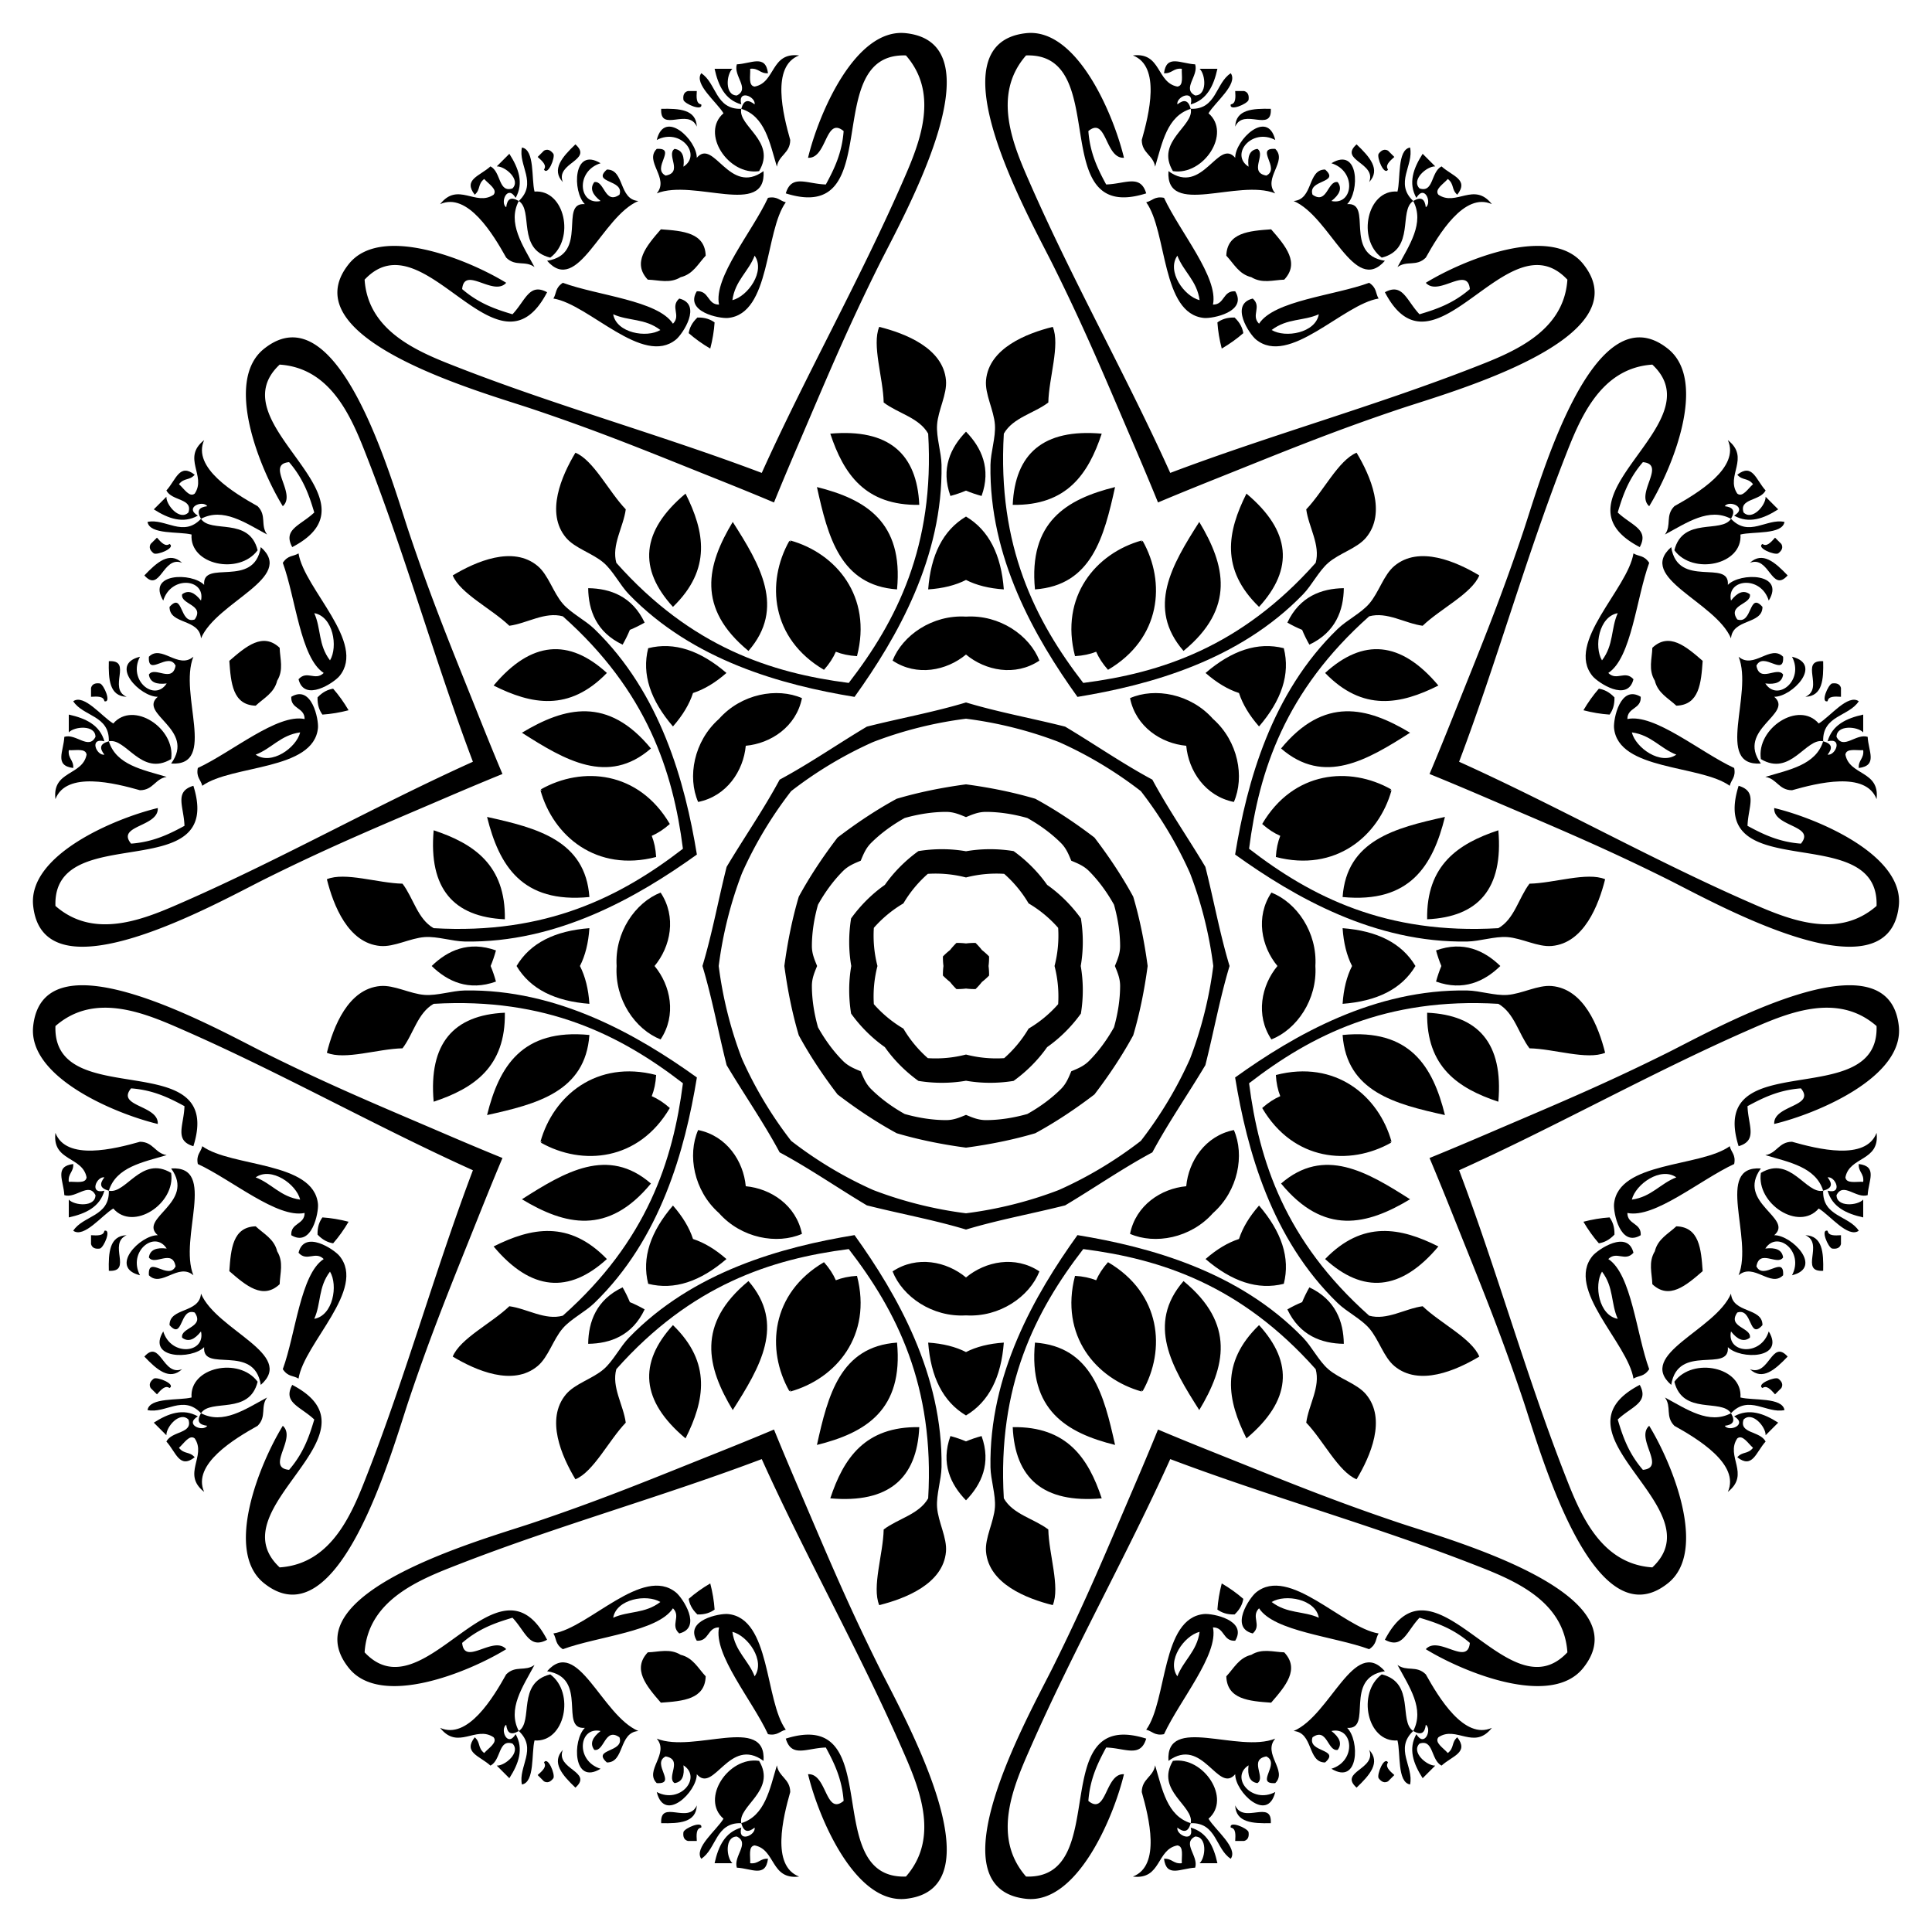
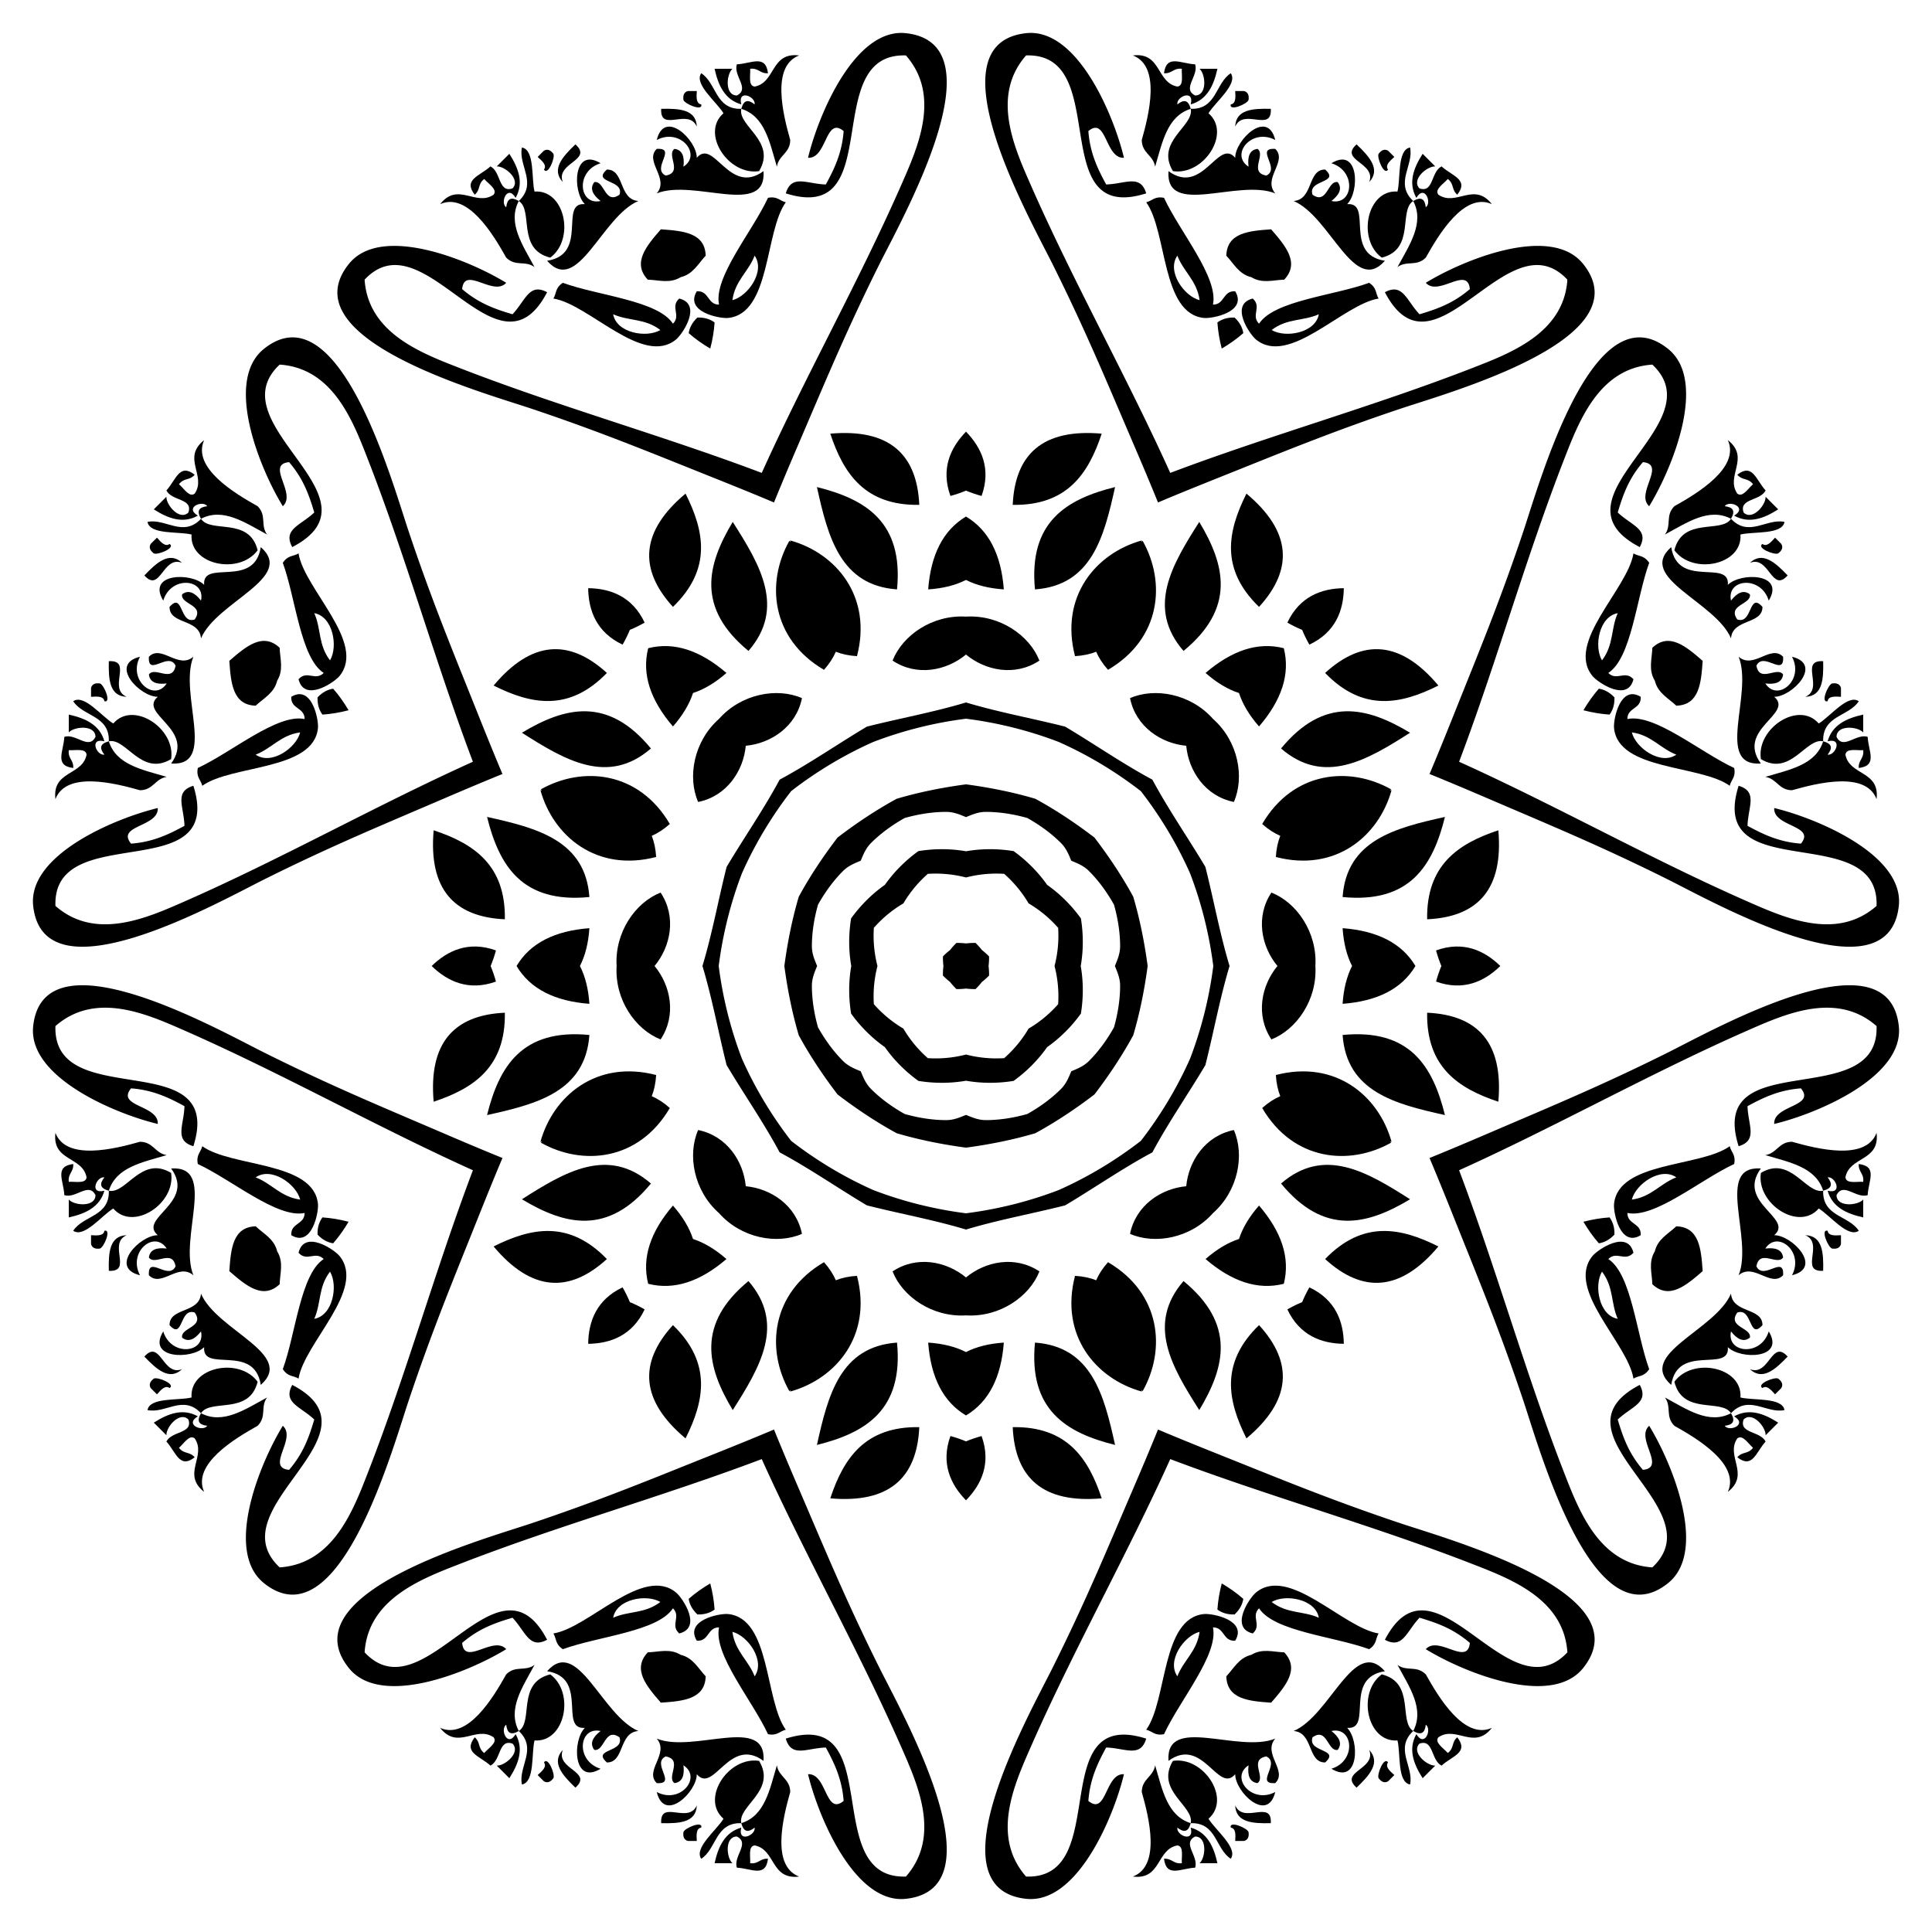
<svg xmlns="http://www.w3.org/2000/svg" viewBox="0 0 1656.473 1656.473">
-   <path d="M928.767 585.535c66.472-8.533 135.066-30.74 199.278-102.968 4.217-15.288-6.026-30.575-8.093-45.86 14.551-15.134 27.603-42.138 43.163-48.559 11.832 19.753 25.876 51.612 8.093 72.838-7.734 9.229-22.766 13.248-32.372 21.581-8.117 7.038-14.052 19.194-21.581 26.977-55.096 56.963-131.411 77.772-193.446 87.96-36.66-51.07-75.91-119.746-74.59-198.984.18-10.827 4.579-23.619 3.816-34.335-.9-12.686-8.687-26.157-7.63-38.152 2.434-27.583 34.893-40.18 57.226-45.78 6.463 15.542-3.403 43.865-3.815 64.856-12.27 9.347-30.322 12.914-38.15 26.706-5.67 96.477 27.131 160.683 68.1 213.72zM1070.938 727.706c53.037 40.97 117.243 73.77 213.72 68.102 13.792-7.828 17.36-25.881 26.706-38.15 20.99-.413 49.314-10.279 64.857-3.816-5.6 22.334-18.198 54.792-45.781 57.227-11.995 1.056-25.466-6.73-38.151-7.63-10.717-.764-23.51 3.635-34.336 3.815-79.238 1.32-147.914-37.929-198.984-74.59 10.188-62.035 30.997-138.35 87.96-193.445 7.783-7.53 19.939-13.464 26.977-21.582 8.333-9.606 12.353-24.638 21.581-32.372 21.226-17.783 53.085-3.74 72.838 8.093-6.42 15.56-33.424 28.612-48.558 43.163-15.286-2.067-30.573-12.31-45.861-8.093-72.228 64.212-94.435 132.806-102.968 199.278zM1070.938 928.767c8.533 66.472 30.74 135.066 102.968 199.278 15.288 4.217 30.576-6.026 45.86-8.093 15.135 14.551 42.138 27.603 48.559 43.163-19.753 11.832-51.612 25.876-72.838 8.093-9.229-7.734-13.248-22.766-21.581-32.372-7.038-8.117-19.194-14.052-26.977-21.581-56.963-55.096-77.772-131.411-87.96-193.446 51.07-36.66 119.746-75.91 198.984-74.59 10.827.18 23.62 4.579 34.336 3.816 12.685-.9 26.156-8.687 38.15-7.63 27.584 2.434 40.181 34.893 45.782 57.226-15.543 6.463-43.866-3.403-64.857-3.815-9.347-12.27-12.914-30.322-26.706-38.15-96.477-5.67-160.683 27.131-213.72 68.1zM928.767 1070.938c-40.97 53.037-73.77 117.243-68.102 213.72 7.829 13.792 25.882 17.36 38.151 26.706.412 20.99 10.278 49.314 3.815 64.857-22.333-5.6-54.792-18.198-57.226-45.781-1.057-11.995 6.73-25.466 7.63-38.151.763-10.717-3.636-23.51-3.815-34.336-1.32-79.238 37.928-147.914 74.59-198.984 62.034 10.188 138.349 30.997 193.444 87.96 7.53 7.783 13.465 19.939 21.582 26.977 9.606 8.333 24.638 12.353 32.372 21.581 17.783 21.226 3.74 53.085-8.093 72.838-15.56-6.42-28.612-33.424-43.163-48.558 2.066-15.286 12.31-30.573 8.093-45.861-64.212-72.228-132.806-94.435-199.278-102.968zM727.706 1070.938c-66.472 8.533-135.066 30.74-199.278 102.968-4.216 15.288 6.027 30.576 8.093 45.86-14.551 15.135-27.603 42.138-43.163 48.559-11.832-19.753-25.876-51.612-8.093-72.838 7.734-9.229 22.766-13.248 32.372-21.581 8.118-7.038 14.053-19.194 21.582-26.977 55.096-56.963 131.41-77.772 193.445-87.96 36.661 51.07 75.91 119.746 74.59 198.984-.18 10.827-4.578 23.62-3.815 34.336.9 12.685 8.687 26.156 7.63 38.15-2.434 27.584-34.893 40.181-57.227 45.782-6.463-15.543 3.403-43.866 3.815-64.857 12.27-9.347 30.323-12.914 38.151-26.706 5.668-96.477-27.132-160.683-68.102-213.72zM585.535 928.767c-53.037-40.97-117.243-73.77-213.72-68.102-13.792 7.829-17.36 25.882-26.706 38.151-20.99.412-49.314 10.278-64.857 3.815 5.6-22.333 18.198-54.792 45.782-57.226 11.994-1.057 25.465 6.73 38.15 7.63 10.717.763 23.51-3.636 34.336-3.815 79.238-1.32 147.915 37.928 198.984 74.59-10.188 62.034-30.997 138.349-87.96 193.444-7.783 7.53-19.938 13.465-26.977 21.582-8.333 9.606-12.352 24.638-21.581 32.372-21.226 17.783-53.085 3.74-72.838-8.093 6.42-15.56 33.424-28.612 48.559-43.163 15.285 2.066 30.572 12.31 45.86 8.093 72.228-64.212 94.435-132.806 102.968-199.278zM585.535 727.706c-8.533-66.472-30.74-135.066-102.968-199.278-15.288-4.216-30.575 6.027-45.86 8.093-15.134-14.551-42.138-27.603-48.559-43.163 19.753-11.832 51.612-25.876 72.838-8.093 9.229 7.734 13.248 22.766 21.581 32.372 7.038 8.118 19.194 14.053 26.977 21.582 56.963 55.096 77.772 131.41 87.96 193.445-51.07 36.661-119.746 75.91-198.984 74.59-10.827-.18-23.619-4.578-34.335-3.815-12.686.9-26.157 8.687-38.152 7.63-27.583-2.434-40.18-34.893-45.78-57.227 15.542-6.463 43.865 3.403 64.856 3.815 9.347 12.27 12.914 30.323 26.706 38.151 96.477 5.668 160.683-27.132 213.72-68.102zM727.706 585.535c40.97-53.037 73.77-117.243 68.102-213.72-7.828-13.792-25.881-17.36-38.15-26.706-.413-20.99-10.279-49.314-3.816-64.857 22.334 5.6 54.792 18.198 57.227 45.782 1.056 11.994-6.73 25.465-7.63 38.15-.764 10.717 3.635 23.51 3.815 34.336 1.32 79.238-37.929 147.915-74.59 198.984-62.035-10.188-138.35-30.997-193.445-87.96-7.53-7.783-13.464-19.938-21.582-26.977-9.606-8.333-24.638-12.352-32.372-21.581-17.783-21.226-3.74-53.085 8.093-72.838 15.56 6.42 28.612 33.424 43.163 48.559-2.067 15.285-12.31 30.572-8.093 45.86 64.212 72.228 132.806 94.435 199.278 102.968z" />
  <path d="M1003.355 405.464c84.46-31.966 174.821-57.125 259.575-90.153 32.542-12.682 77.9-29.877 80.93-75.535-51.118-54.664-114.053 92.174-156.466 10.79 15.32-8.268 18.382 6.917 29.675 18.884 14.387-4.265 28.776-9.175 43.163-21.581-1.937-20.384-26.874 6.765-37.768-5.396 32.275-19.795 107.341-50.49 134.885-16.186 51.426 64.046-112.985 109.532-156.466 124.094-60.396 20.227-104.19 38.485-156.466 59.349-17.565 7.01-34.754 13.985-51.558 21.073-6.87-16.895-14.092-33.981-21.556-51.358-22.211-51.718-40.268-95.595-68.672-152.604-20.449-41.043-104.541-189.462-22.89-198.386 43.732-4.78 75.108 70.004 83.932 106.823-16.302.897-14.738-35.934-30.52-22.89 1.4 18.945 8.102 32.592 15.26 45.781 16.446-.477 29.349-9.05 34.335 7.63-87.537 27.557-28.208-120.775-103.007-118.268-30.144 34.427-10.229 78.66 3.815 110.638 36.575 83.284 82.68 164.969 119.799 247.295zM1251.01 653.118c82.325 37.12 164.01 83.224 247.294 119.8 31.978 14.043 76.21 33.958 110.638 3.815 2.507-74.8-145.824-15.47-118.268-103.008 16.68 4.986 8.107 17.889 7.63 34.336 13.19 7.157 26.836 13.86 45.782 15.26 13.043-15.783-23.788-14.219-22.891-30.52 36.82 8.823 111.603 40.199 106.823 83.931-8.924 81.651-157.343-2.441-198.385-22.89-57.01-28.404-100.887-46.46-152.605-68.672-17.377-7.464-34.463-14.685-51.358-21.556 7.088-16.804 14.064-33.993 21.073-51.558 20.864-52.276 39.122-96.07 59.35-156.466 14.562-43.481 60.047-207.891 124.093-156.465 34.304 27.543 3.61 102.609-16.186 134.884-12.161-10.893 14.988-35.83-5.395-37.768-12.407 14.387-17.317 28.776-21.582 43.163 11.967 11.293 27.152 14.355 18.884 29.675-81.384-42.413 65.454-105.348 10.79-156.466-45.658 3.03-62.853 48.388-75.535 80.93-33.028 84.754-58.187 175.115-90.152 259.575zM1251.01 1003.355c31.965 84.46 57.124 174.821 90.152 259.575 12.682 32.542 29.877 77.9 75.536 80.93 54.663-51.118-92.175-114.053-10.791-156.466 8.268 15.32-6.917 18.382-18.884 29.675 4.265 14.387 9.175 28.776 21.582 43.163 20.383-1.937-6.766-26.874 5.395-37.768 19.796 32.275 50.49 107.341 16.186 134.885-64.046 51.426-109.531-112.985-124.093-156.466-20.228-60.396-38.486-104.19-59.35-156.466-7.01-17.565-13.985-34.754-21.073-51.558 16.895-6.87 33.981-14.092 51.358-21.556 51.718-22.211 95.595-40.268 152.605-68.672 41.042-20.449 189.461-104.541 198.385-22.89 4.78 43.732-70.003 75.108-106.823 83.932-.897-16.302 35.934-14.738 22.89-30.52-18.945 1.4-32.592 8.102-45.78 15.26.476 16.446 9.049 29.349-7.63 34.335-27.557-87.537 120.774-28.208 118.267-103.007-34.427-30.144-78.66-10.229-110.638 3.815-83.284 36.575-164.969 82.68-247.294 119.799zM1003.355 1251.01c-37.12 82.325-83.224 164.01-119.8 247.294-14.043 31.978-33.958 76.21-3.814 110.638 74.799 2.507 15.47-145.824 103.007-118.268-4.986 16.68-17.889 8.107-34.336 7.63-7.157 13.19-13.86 26.836-15.26 45.782 15.783 13.043 14.219-23.788 30.52-22.891-8.823 36.82-40.199 111.603-83.931 106.823-81.651-8.924 2.441-157.343 22.89-198.385 28.404-57.01 46.46-100.887 68.672-152.605 7.464-17.377 14.686-34.463 21.556-51.358 16.804 7.088 33.993 14.064 51.558 21.073 52.276 20.864 96.07 39.122 156.466 59.35 43.481 14.562 207.892 60.047 156.466 124.093-27.544 34.304-102.61 3.61-134.885-16.186 10.893-12.161 35.83 14.988 37.768-5.395-14.387-12.407-28.776-17.317-43.163-21.582-11.293 11.967-14.355 27.152-29.675 18.884 42.413-81.384 105.348 65.454 156.466 10.79-3.03-45.658-48.388-62.853-80.93-75.535-84.754-33.028-175.115-58.187-259.575-90.152zM653.118 1251.01c-84.46 31.965-174.82 57.124-259.574 90.152-32.543 12.682-77.901 29.877-80.931 75.536 51.119 54.663 114.053-92.175 156.466-10.791-15.32 8.268-18.382-6.917-29.675-18.884-14.387 4.265-28.776 9.175-43.163 21.582 1.937 20.383 26.875-6.766 37.768 5.395-32.275 19.796-107.341 50.49-134.884 16.186-51.426-64.046 112.984-109.531 156.465-124.093 60.396-20.228 104.19-38.486 156.466-59.35 17.565-7.01 34.754-13.985 51.558-21.073 6.87 16.895 14.092 33.981 21.556 51.358 22.212 51.718 40.268 95.595 68.672 152.605 20.449 41.042 104.541 189.461 22.89 198.385-43.732 4.78-75.108-70.003-83.932-106.823 16.302-.897 14.738 35.934 30.521 22.89-1.4-18.945-8.103-32.592-15.26-45.78-16.447.476-29.35 9.049-34.336-7.63 87.537-27.557 28.209 120.774 103.008 118.267 30.143-34.427 10.228-78.66-3.816-110.638-36.575-83.284-82.68-164.969-119.799-247.294zM405.464 1003.355c-82.326-37.12-164.01-83.224-247.295-119.8-31.978-14.043-76.21-33.958-110.638-3.814-2.507 74.799 145.825 15.47 118.268 103.007-16.68-4.986-8.107-17.889-7.63-34.336-13.189-7.157-26.836-13.86-45.781-15.26-13.044 15.783 23.787 14.219 22.89 30.52-36.82-8.823-111.603-40.199-106.823-83.931 8.924-81.651 157.343 2.441 198.386 22.89 57.009 28.404 100.886 46.46 152.604 68.672 17.377 7.464 34.463 14.686 51.358 21.556-7.088 16.804-14.064 33.993-21.073 51.558-20.864 52.276-39.122 96.07-59.35 156.466-14.562 43.481-60.047 207.892-124.093 156.466-34.304-27.544-3.61-102.61 16.186-134.885 12.161 10.893-14.988 35.83 5.395 37.768 12.407-14.387 17.317-28.776 21.582-43.163-11.967-11.293-27.152-14.355-18.884-29.675 81.384 42.413-65.454 105.348-10.79 156.466 45.658-3.03 62.853-48.388 75.535-80.93 33.028-84.754 58.187-175.115 90.153-259.575zM405.464 653.118c-31.966-84.46-57.125-174.82-90.153-259.574-12.682-32.543-29.877-77.901-75.535-80.931-54.664 51.119 92.174 114.053 10.79 156.466-8.268-15.32 6.917-18.382 18.884-29.675-4.265-14.387-9.175-28.776-21.581-43.163-20.384 1.937 6.765 26.875-5.396 37.768-19.795-32.275-50.49-107.341-16.186-134.884 64.046-51.426 109.532 112.984 124.094 156.465 20.227 60.396 38.485 104.19 59.349 156.466 7.01 17.565 13.985 34.754 21.073 51.558-16.895 6.87-33.981 14.092-51.358 21.556-51.718 22.212-95.595 40.268-152.604 68.672-41.043 20.449-189.462 104.541-198.386 22.89C23.675 733 98.46 701.624 135.278 692.8c.897 16.302-35.934 14.738-22.89 30.521 18.945-1.4 32.592-8.103 45.781-15.26-.477-16.447-9.05-29.35 7.63-34.336 27.557 87.537-120.775 28.209-118.268 103.008 34.427 30.143 78.66 10.228 110.638-3.816 83.284-36.575 164.969-82.68 247.295-119.799zM653.118 405.464c37.12-82.326 83.224-164.01 119.8-247.295 14.043-31.978 33.958-76.21 3.815-110.638-74.8-2.507-15.47 145.825-103.008 118.268 4.986-16.68 17.889-8.107 34.336-7.63 7.157-13.189 13.86-26.836 15.26-45.781-15.783-13.044-14.219 23.787-30.52 22.89C701.623 98.458 733 23.675 776.731 28.455c81.651 8.924-2.441 157.343-22.89 198.386-28.404 57.009-46.46 100.886-68.672 152.604-7.464 17.377-14.685 34.463-21.556 51.358-16.804-7.088-33.993-14.064-51.558-21.073-52.276-20.864-96.07-39.122-156.466-59.35-43.481-14.562-207.891-60.047-156.465-124.093 27.543-34.304 102.609-3.61 134.884 16.186-10.893 12.161-35.83-14.988-37.768 5.395 14.387 12.407 28.776 17.317 43.163 21.582 11.293-11.967 14.355-27.152 29.675-18.884-42.413 81.384-105.348-65.454-156.466-10.79 3.03 45.658 48.388 62.853 80.93 75.535 84.754 33.028 175.115 58.187 259.575 90.153zM828.237 616.217c-27.218 3.44-54.26 10.223-79.559 19.95-24.766 11.01-48.684 25.336-70.362 42.149-16.813 21.678-31.14 45.596-42.15 70.362-9.726 25.298-16.51 52.341-19.949 79.559 3.44 27.217 10.223 54.26 19.95 79.558 11.01 24.766 25.336 48.684 42.15 70.362 21.677 16.813 45.595 31.14 70.361 42.15 25.298 9.726 52.341 16.51 79.559 19.949 27.217-3.44 54.26-10.223 79.558-19.95 24.766-11.01 48.684-25.336 70.362-42.149 16.813-21.678 31.14-45.596 42.15-70.362 9.726-25.298 16.51-52.341 19.95-79.558-3.44-27.218-10.224-54.26-19.95-79.559-11.01-24.766-25.337-48.684-42.15-70.362-21.678-16.813-45.596-31.14-70.362-42.15-25.298-9.726-52.341-16.51-79.558-19.949zm-59.396 68.625c18.446-5.454 38.388-9.548 59.395-12.353 21.008 2.805 40.95 6.899 59.396 12.353 16.9 9.187 33.897 20.393 50.734 33.265 12.872 16.837 24.078 33.833 33.265 50.734 5.454 18.446 9.548 38.388 12.352 59.395-2.804 21.008-6.898 40.95-12.352 59.396-9.187 16.9-20.393 33.897-33.265 50.734-16.837 12.872-33.833 24.078-50.734 33.265-18.446 5.454-38.388 9.548-59.395 12.352-21.008-2.804-40.95-6.898-59.396-12.352-16.9-9.187-33.897-20.393-50.734-33.265-12.872-16.837-24.078-33.833-33.265-50.734-5.454-18.446-9.548-38.388-12.352-59.396 2.804-21.007 6.898-40.949 12.352-59.395 9.187-16.9 20.393-33.897 33.265-50.734 16.837-12.872 33.833-24.078 50.734-33.265zm59.396 15.742c-5.38-2.194-10.536-4.505-17.168-4.485-11.536.032-23.494 1.886-35.394 5.243-10.788 6.04-20.555 13.185-28.734 21.32-4.704 4.676-6.716 9.954-8.969 15.31-5.356 2.253-10.634 4.265-15.31 8.969-8.135 8.18-15.28 17.946-21.32 28.734-3.357 11.9-5.211 23.858-5.243 35.394-.02 6.633 2.29 11.787 4.485 17.168-2.195 5.38-4.505 10.535-4.485 17.168.032 11.535 1.886 23.494 5.242 35.393 6.041 10.788 13.186 20.555 21.32 28.735 4.677 4.704 9.955 6.715 15.311 8.968 2.253 5.356 4.265 10.635 8.968 15.311 8.18 8.134 17.947 15.279 28.735 21.32 11.9 3.356 23.858 5.21 35.394 5.243 6.632.02 11.787-2.291 17.168-4.485 5.38 2.194 10.535 4.504 17.168 4.485 11.535-.033 23.494-1.887 35.393-5.243 10.788-6.041 20.555-13.186 28.735-21.32 4.704-4.676 6.715-9.955 8.968-15.311 5.356-2.253 10.635-4.264 15.31-8.968 8.135-8.18 15.28-17.947 21.32-28.735 3.357-11.9 5.211-23.858 5.244-35.393.02-6.633-2.291-11.788-4.486-17.168 2.195-5.38 4.505-10.535 4.486-17.168-.033-11.536-1.887-23.494-5.243-35.394-6.041-10.788-13.186-20.555-21.32-28.734-4.676-4.704-9.955-6.716-15.311-8.969-2.253-5.356-4.264-10.634-8.968-15.31-8.18-8.135-17.947-15.28-28.735-21.32-11.9-3.357-23.858-5.211-35.393-5.243-6.633-.02-11.788 2.29-17.168 4.485zm-40.804 29.143c13.31-2.172 27.247-2.225 40.804.132 13.556-2.357 27.493-2.304 40.804-.132 10.948 7.876 20.84 17.693 28.76 28.946 11.252 7.92 21.07 17.811 28.945 28.76 2.173 13.31 2.226 27.247-.132 40.804 2.358 13.556 2.305 27.493.132 40.804-7.876 10.948-17.693 20.84-28.946 28.759-7.92 11.253-17.811 21.07-28.76 28.946-13.31 2.173-27.247 2.225-40.804-.132-13.556 2.358-27.493 2.305-40.804.132-10.948-7.876-20.84-17.693-28.759-28.946-11.253-7.92-21.07-17.811-28.946-28.76-2.173-13.31-2.225-27.247.132-40.804-2.357-13.556-2.304-27.493-.132-40.804 7.876-10.948 17.693-20.84 28.946-28.759 7.92-11.253 17.811-21.07 28.76-28.946zm40.804 22.6a103.948 103.948 0 00-32.728-3.1 103.95 103.95 0 00-20.949 25.333 103.95 103.95 0 00-25.334 20.95 103.951 103.951 0 003.1 32.726 103.948 103.948 0 00-3.1 32.728 103.95 103.95 0 0025.334 20.949 103.95 103.95 0 0020.95 25.334 103.951 103.951 0 0032.727-3.1 103.948 103.948 0 0032.727 3.1 103.95 103.95 0 0020.949-25.334 103.95 103.95 0 0025.334-20.95 103.951 103.951 0 00-3.1-32.726 103.948 103.948 0 003.1-32.728 103.95 103.95 0 00-25.334-20.949 103.95 103.95 0 00-20.95-25.334 103.948 103.948 0 00-32.726 3.1zm-8.196 56.125c2.724-.038 5.461.112 8.195.442 2.735-.33 5.472-.48 8.196-.442a61.077 61.077 0 015.481 6.108 61.065 61.065 0 016.108 5.482 61.078 61.078 0 01-.442 8.195c.33 2.734.48 5.47.442 8.195a61.077 61.077 0 01-6.107 5.482 61.065 61.065 0 01-5.482 6.107 61.078 61.078 0 01-8.196-.442c-2.734.33-5.47.48-8.195.442a61.077 61.077 0 01-5.482-6.107 61.065 61.065 0 01-6.107-5.482c-.039-2.724.111-5.461.442-8.195a61.079 61.079 0 01-.442-8.195 61.077 61.077 0 016.107-5.482 61.09 61.09 0 015.482-6.108zM743.23 623.01c27.84-7.054 57.355-12.385 85.007-20.738 27.653 8.353 57.169 13.684 85.008 20.738 24.673 14.698 49.313 31.799 74.773 45.446 13.647 25.46 30.748 50.1 45.445 74.773 7.055 27.84 12.385 57.355 20.739 85.007-8.354 27.653-13.684 57.169-20.739 85.008-14.697 24.673-31.798 49.313-45.445 74.773-25.46 13.647-50.1 30.748-74.773 45.445-27.84 7.055-57.355 12.385-85.008 20.739-27.653-8.354-57.168-13.684-85.007-20.739-24.673-14.697-49.313-31.798-74.773-45.445-13.647-25.46-30.748-50.1-45.446-74.773-7.054-27.84-12.385-57.355-20.738-85.008 8.353-27.653 13.684-57.168 20.738-85.007 14.698-24.673 31.799-49.313 45.446-74.773 25.46-13.647 50.1-30.748 74.773-45.446z" />
  <path d="M650.834 146.724c-26.385 4.01-50.34-32.559-30.52-49.597-5.75-9.656-25.585-25.088-19.076-34.336C614.41 71.238 613.267 94 635.574 93.312c-3.232 14.83 30.616 27.847 15.26 53.412zM220.892 471.776c-15.822 21.493-58.618 12.574-56.652-13.488-10.893-2.762-35.83.35-37.767-10.79 15.287-3.343 30.573 13.56 45.86-2.698 8.201 12.77 41.34-1.959 48.559 26.976zM146.724 1005.639c4.01 26.385-32.559 50.34-49.597 30.52-9.656 5.75-25.088 25.585-34.336 19.076 8.447-13.173 31.208-12.029 30.521-34.336 14.83 3.232 27.847-30.616 53.412-15.26zM471.776 1435.582c21.493 15.821 12.574 58.617-13.488 56.65-2.762 10.894.35 35.832-10.79 37.769-3.343-15.288 13.56-30.573-2.698-45.861 12.77-8.201-1.959-41.34 26.976-48.559zM1005.639 1509.75c26.385-4.01 50.34 32.558 30.52 49.596 5.75 9.656 25.585 25.088 19.076 34.336-13.173-8.447-12.029-31.208-34.336-30.521 3.232-14.83-30.616-27.846-15.26-53.411zM1435.582 1184.697c15.821-21.493 58.617-12.574 56.65 13.488 10.894 2.763 35.832-.35 37.769 10.79-15.288 3.343-30.573-13.56-45.861 2.699-8.201-12.771-41.34 1.958-48.559-26.977zM1509.75 650.834c-4.01-26.385 32.558-50.34 49.596-30.52 9.656-5.75 25.088-25.585 34.336-19.076-8.447 13.173-31.208 12.029-30.521 34.336-14.83-3.232-27.846 30.616-53.411 15.26zM1184.697 220.892c-21.493-15.822-12.574-58.618 13.488-56.652 2.763-10.893-.35-35.83 10.79-37.767 3.343 15.287-13.56 30.573 2.699 45.86-12.771 8.201 1.958 41.34-26.977 48.559zM1005.639 146.724c26.385 4.01 50.34-32.559 30.52-49.597 5.75-9.656 25.585-25.088 19.076-34.336-13.173 8.447-12.029 31.208-34.336 30.521 3.232 14.83-30.616 27.847-15.26 53.412zM471.776 220.892c21.493-15.822 12.574-58.618-13.488-56.652-2.762-10.893.35-35.83-10.79-37.767-3.343 15.287 13.56 30.573-2.698 45.86 12.77 8.201-1.959 41.34 26.976 48.559zM146.724 650.834c4.01-26.385-32.559-50.34-49.597-30.52-9.656-5.75-25.088-25.585-34.336-19.076C71.238 614.41 94 613.267 93.312 635.574c14.83-3.232 27.847 30.616 53.412 15.26zM220.892 1184.697c-15.822-21.493-58.618-12.574-56.652 13.488-10.893 2.763-35.83-.35-37.767 10.79 15.287 3.343 30.573-13.56 45.86 2.699 8.201-12.771 41.34 1.958 48.559-26.977zM650.834 1509.75c-26.385-4.01-50.34 32.558-30.52 49.596-5.75 9.656-25.585 25.088-19.076 34.336 13.173-8.447 12.029-31.208 34.336-30.521-3.232-14.83 30.616-27.846 15.26-53.411zM1184.697 1435.582c-21.493 15.821-12.574 58.617 13.488 56.65 2.763 10.894-.35 35.832 10.79 37.769 3.343-15.288-13.56-30.573 2.699-45.861-12.771-8.201 1.958-41.34-26.977-48.559zM1509.75 1005.639c-4.01 26.385 32.558 50.34 49.596 30.52 9.656 5.75 25.088 25.585 34.336 19.076-8.447-13.173-31.208-12.029-30.521-34.336-14.83 3.232-27.846-30.616-53.411-15.26zM1435.582 471.776c15.821 21.493 58.617 12.574 56.65-13.488 10.894-2.762 35.832.35 37.769-10.79-15.288-3.343-30.573 13.56-45.861-2.698-8.201 12.77-41.34-1.959-48.559 26.976zM566.902 93.312c15.626-.366 29.994.527 30.52 15.26-7.164-16.45-31.695 5.502-30.52-15.26zM123.775 493.358c10.79-11.309 21.581-20.837 32.372-10.79-16.698-6.567-18.522 26.302-32.372 10.79zM93.312 1089.571c-.366-15.626.527-29.994 15.26-30.52-16.45 7.164 5.502 31.695-15.26 30.52zM493.358 1532.698c-11.309-10.79-20.837-21.581-10.79-32.372-6.567 16.699 26.302 18.522 10.79 32.372zM1089.571 1563.161c-15.626.366-29.994-.526-30.52-15.26 7.164 16.45 31.695-5.502 30.52 15.26zM1532.698 1163.115c-10.79 11.309-21.581 20.837-32.372 10.79 16.699 6.567 18.522-26.302 32.372-10.79zM1563.161 566.902c.366 15.626-.526 29.994-15.26 30.52 16.45-7.164-5.502-31.695 15.26-30.52zM1163.115 123.775c11.309 10.79 20.837 21.581 10.79 32.372 6.567-16.698-26.302-18.522-10.79-32.372zM1089.571 93.312c-15.626-.366-29.994.527-30.52 15.26 7.164-16.45 31.695 5.502 30.52-15.26zM493.358 123.775c-11.309 10.79-20.837 21.581-10.79 32.372-6.567-16.698 26.302-18.522 10.79-32.372zM93.312 566.902c-.366 15.626.527 29.994 15.26 30.52-16.45-7.164 5.502-31.695-15.26-30.52zM123.775 1163.115c10.79 11.309 21.581 20.837 32.372 10.79-16.698 6.567-18.522-26.302-32.372-10.79zM566.902 1563.161c15.626.366 29.994-.526 30.52-15.26-7.164 16.45-31.695-5.502-30.52 15.26zM1163.115 1532.698c11.309-10.79 20.837-21.581 10.79-32.372 6.567 16.699-26.302 18.522-10.79 32.372zM1563.161 1089.571c.366-15.626-.526-29.994-15.26-30.52 16.45 7.164-5.502 31.695 15.26 30.52zM1532.698 493.358c-10.79-11.309-21.581-20.837-32.372-10.79 16.699-6.567 18.522 26.302 32.372 10.79zM673.725 173.43c-18.156 25.137-12.808 95.66-49.597 99.192-7.15.687-37.36-5.189-26.705-22.89 10.785-.611 8.885 11.46 19.075 11.445-4.937-23.272 28.495-62.5 41.966-91.563 7.974-1.614 10.103 2.617 15.26 3.815zm-45.782 83.932c13.319-3.342 28.465-24.776 19.076-38.152-5.284 13.792-16.779 21.377-19.076 38.152zM255.962 474.474c4.936 30.614 58.585 76.698 35.07 105.21-4.57 5.541-30.088 22.75-35.07 2.698 7.194-8.058 14.386 1.82 21.581-5.396-19.947-12.965-24.044-64.342-35.07-94.419 4.497-6.779 8.994-5.293 13.489-8.093zm26.976 91.722c7.055-11.781 2.609-37.647-13.488-40.466 6.016 13.489 3.25 26.98 13.488 40.466zM173.43 982.748c25.137 18.156 95.66 12.808 99.192 49.597.687 7.15-5.189 37.361-22.89 26.705-.611-10.785 11.46-8.885 11.445-19.075-23.272 4.937-62.5-28.495-91.563-41.966-1.614-7.974 2.617-10.103 3.815-15.26zm83.932 45.782c-3.342-13.319-24.776-28.465-38.152-19.076 13.792 5.284 21.377 16.779 38.152 19.076zM474.474 1400.512c30.614-4.937 76.698-58.586 105.21-35.07 5.541 4.57 22.75 30.087 2.698 35.07-8.058-7.195 1.82-14.387-5.396-21.582-12.965 19.947-64.342 24.045-94.419 35.07-6.779-4.497-5.293-8.994-8.093-13.488zm91.722-26.977c-11.781-7.055-37.647-2.609-40.466 13.488 13.489-6.016 26.98-3.25 40.466-13.488zM982.748 1483.044c18.156-25.138 12.808-95.66 49.597-99.193 7.15-.687 37.361 5.189 26.705 22.89-10.785.611-8.885-11.46-19.075-11.445 4.937 23.273-28.495 62.5-41.966 91.563-7.974 1.614-10.103-2.617-15.26-3.815zm45.782-83.932c-13.319 3.342-28.465 24.775-19.076 38.15 5.284-13.79 16.779-21.375 19.076-38.15zM1400.512 1181.999c-4.937-30.613-58.586-76.698-35.07-105.21 4.57-5.54 30.087-22.75 35.07-2.698-7.195 8.058-14.387-1.82-21.582 5.396 19.947 12.965 24.045 64.342 35.07 94.419-4.497 6.78-8.994 5.293-13.488 8.093zm-26.977-91.721c-7.055 11.78-2.609 37.646 13.488 40.465-6.016-13.489-3.25-26.98-13.488-40.465zM1483.044 673.725c-25.138-18.156-95.66-12.808-99.193-49.597-.687-7.15 5.189-37.36 22.89-26.705.611 10.785-11.46 8.885-11.445 19.075 23.273-4.937 62.5 28.495 91.563 41.966 1.614 7.974-2.617 10.103-3.815 15.26zm-83.932-45.782c3.342 13.319 24.775 28.465 38.15 19.076-13.79-5.284-21.375-16.779-38.15-19.076zM1181.999 255.962c-30.613 4.936-76.698 58.585-105.21 35.07-5.54-4.57-22.75-30.088-2.698-35.07 8.058 7.194-1.82 14.386 5.396 21.581 12.965-19.947 64.342-24.044 94.419-35.07 6.78 4.497 5.293 8.994 8.093 13.489zm-91.721 26.976c11.78 7.055 37.646 2.609 40.465-13.488-13.489 6.016-26.98 3.25-40.465 13.488z" />
  <path d="M982.748 173.43c18.156 25.137 12.808 95.66 49.597 99.192 7.15.687 37.361-5.189 26.705-22.89-10.785-.611-8.885 11.46-19.075 11.445 4.937-23.272-28.495-62.5-41.966-91.563-7.974-1.614-10.103 2.617-15.26 3.815zm45.782 83.932c-13.319-3.342-28.465-24.776-19.076-38.152 5.284 13.792 16.779 21.377 19.076 38.152zM474.474 255.962c30.614 4.936 76.698 58.585 105.21 35.07 5.541-4.57 22.75-30.088 2.698-35.07-8.058 7.194 1.82 14.386-5.396 21.581-12.965-19.947-64.342-24.044-94.419-35.07-6.779 4.497-5.293 8.994-8.093 13.489zm91.722 26.976c-11.781 7.055-37.647 2.609-40.466-13.488 13.489 6.016 26.98 3.25 40.466 13.488zM173.43 673.725c25.137-18.156 95.66-12.808 99.192-49.597.687-7.15-5.189-37.36-22.89-26.705-.611 10.785 11.46 8.885 11.445 19.075-23.272-4.937-62.5 28.495-91.563 41.966-1.614 7.974 2.617 10.103 3.815 15.26zm83.932-45.782c-3.342 13.319-24.776 28.465-38.152 19.076 13.792-5.284 21.377-16.779 38.152-19.076zM255.962 1181.999c4.936-30.613 58.585-76.698 35.07-105.21-4.57-5.54-30.088-22.75-35.07-2.698 7.194 8.058 14.386-1.82 21.581 5.396-19.947 12.965-24.044 64.342-35.07 94.419 4.497 6.78 8.994 5.293 13.489 8.093zm26.976-91.721c7.055 11.78 2.609 37.646-13.488 40.465 6.016-13.489 3.25-26.98 13.488-40.465zM673.725 1483.044c-18.156-25.138-12.808-95.66-49.597-99.193-7.15-.687-37.36 5.189-26.705 22.89 10.785.611 8.885-11.46 19.075-11.445-4.937 23.273 28.495 62.5 41.966 91.563 7.974 1.614 10.103-2.617 15.26-3.815zm-45.782-83.932c13.319 3.342 28.465 24.775 19.076 38.15-5.284-13.79-16.779-21.375-19.076-38.15zM1181.999 1400.512c-30.613-4.937-76.698-58.586-105.21-35.07-5.54 4.57-22.75 30.087-2.698 35.07 8.058-7.195-1.82-14.387 5.396-21.582 12.965 19.947 64.342 24.045 94.419 35.07 6.78-4.497 5.293-8.994 8.093-13.488zm-91.721-26.977c11.78-7.055 37.646-2.609 40.465 13.488-13.489-6.016-26.98-3.25-40.465-13.488zM1483.044 982.748c-25.138 18.156-95.66 12.808-99.193 49.597-.687 7.15 5.189 37.361 22.89 26.705.611-10.785-11.46-8.885-11.445-19.075 23.273 4.937 62.5-28.495 91.563-41.966 1.614-7.974-2.617-10.103-3.815-15.26zm-83.932 45.782c3.342-13.319 24.775-28.465 38.15-19.076-13.79 5.284-21.375 16.779-38.15 19.076zM1400.512 474.474c-4.937 30.614-58.586 76.698-35.07 105.21 4.57 5.541 30.087 22.75 35.07 2.698-7.195-8.058-14.387 1.82-21.582-5.396 19.947-12.965 24.045-64.342 35.07-94.419-4.497-6.779-8.994-5.293-13.488-8.093zm-26.977 91.722c-7.055-11.781-2.609-37.647 13.488-40.466-6.016 13.489-3.25 26.98-13.488 40.466zM566.613 196.622c19.007 1.337 37.822 2.864 38.44 22.589-6.456 6.839-10.742 15.85-21.443 18.444-9.402 5.732-18.804 2.392-28.205 2.12-13.51-14.384-1.286-28.768 11.208-43.153zM1089.86 196.622c12.495 14.385 24.719 28.77 11.208 43.153-9.4.272-18.803 3.612-28.205-2.12-10.7-2.595-14.987-11.605-21.443-18.444.618-19.725 19.433-21.252 38.44-22.589zM1459.85 566.613c-1.335 19.007-2.863 37.822-22.587 38.44-6.84-6.456-15.85-10.742-18.445-21.443-5.732-9.402-2.391-18.804-2.12-28.205 14.384-13.51 28.768-1.286 43.153 11.208zM1459.85 1089.86c-14.384 12.495-28.768 24.719-43.152 11.208-.272-9.4-3.612-18.803 2.12-28.205 2.595-10.7 11.605-14.987 18.445-21.443 19.724.618 21.252 19.433 22.588 38.44zM1089.86 1459.85c-19.007-1.335-37.822-2.863-38.44-22.587 6.456-6.84 10.742-15.85 21.443-18.445 9.402-5.732 18.804-2.391 28.205-2.12 13.51 14.384 1.286 28.768-11.208 43.153zM566.613 1459.85c-12.494-14.384-24.719-28.768-11.208-43.152 9.4-.272 18.803-3.612 28.205 2.12 10.7 2.595 14.987 11.605 21.443 18.445-.618 19.724-19.433 21.252-38.44 22.588zM196.622 1089.86c1.337-19.007 2.864-37.822 22.589-38.44 6.839 6.456 15.85 10.742 18.444 21.443 5.732 9.402 2.392 18.804 2.12 28.205-14.384 13.51-28.768 1.286-43.153-11.208zM196.622 566.613c14.385-12.494 28.77-24.719 43.153-11.208.272 9.4 3.612 18.803-2.12 28.205-2.595 10.7-11.605 14.987-18.444 21.443-19.725-.618-21.252-19.433-22.589-38.44zM597.942 272.255c6.482-.174 11.08 1.536 14.741 4.182-.477 7.295-1.748 14.884-3.72 22.425-6.728-3.937-12.993-8.405-18.488-13.226.718-4.46 2.76-8.92 7.466-13.38zM1058.532 272.255c4.706 4.46 6.748 8.92 7.466 13.381-5.495 4.82-11.76 9.289-18.487 13.226-1.973-7.541-3.244-15.13-3.721-22.425 3.662-2.646 8.26-4.356 14.742-4.182zM1384.218 597.942c.174 6.482-1.536 11.08-4.182 14.741-7.295-.477-14.883-1.748-22.425-3.72 3.938-6.728 8.405-12.993 13.226-18.488 4.46.718 8.92 2.76 13.381 7.466zM1384.218 1058.532c-4.46 4.706-8.92 6.748-13.381 7.466-4.82-5.495-9.289-11.76-13.226-18.487 7.541-1.973 15.13-3.244 22.425-3.721 2.646 3.662 4.356 8.26 4.182 14.742zM1058.532 1384.218c-6.483.174-11.08-1.536-14.742-4.182.477-7.295 1.748-14.883 3.72-22.425 6.728 3.938 12.993 8.405 18.488 13.226-.718 4.46-2.76 8.92-7.466 13.381zM597.942 1384.218c-4.707-4.46-6.75-8.92-7.467-13.381 5.495-4.82 11.76-9.289 18.487-13.226 1.973 7.541 3.244 15.13 3.721 22.425-3.662 2.646-8.26 4.356-14.741 4.182zM272.255 1058.532c-.174-6.483 1.536-11.08 4.182-14.742 7.295.477 14.884 1.748 22.425 3.72-3.937 6.728-8.405 12.993-13.226 18.488-4.46-.718-8.92-2.76-13.38-7.466zM272.255 597.942c4.46-4.707 8.92-6.75 13.381-7.467 4.82 5.495 9.289 11.76 13.226 18.487-7.541 1.973-15.13 3.244-22.425 3.721-2.646-3.662-4.356-8.26-4.182-14.741zM828.237 420.659c-4.199 1.775-8.666 3.28-13.353 4.567-8.41-23.395.079-41.475 13.353-55.11 13.273 13.635 21.763 31.715 13.352 55.11-4.687-1.286-9.154-2.792-13.352-4.567zM1116.438 540.035c-4.224-1.713-8.448-3.807-12.672-6.212 10.596-22.49 29.383-29.271 48.411-29.527-.256 19.028-7.037 37.815-29.527 48.411-2.405-4.224-4.499-8.448-6.212-12.672zM1235.815 828.237c-1.776-4.199-3.282-8.666-4.568-13.353 23.395-8.41 41.475.079 55.111 13.353-13.636 13.273-31.716 21.763-55.111 13.352 1.286-4.687 2.792-9.154 4.568-13.352zM1116.438 1116.438c1.713-4.224 3.807-8.448 6.212-12.672 22.49 10.596 29.271 29.383 29.527 48.411-19.028-.256-37.815-7.037-48.411-29.527 4.224-2.405 8.448-4.499 12.672-6.212zM828.237 1235.815c4.198-1.776 8.665-3.282 13.352-4.568 8.41 23.395-.079 41.475-13.352 55.111-13.274-13.636-21.764-31.716-13.353-55.111 4.687 1.286 9.154 2.792 13.353 4.568zM540.035 1116.438c4.224 1.713 8.448 3.807 12.672 6.212-10.596 22.49-29.383 29.271-48.411 29.527.256-19.028 7.037-37.815 29.527-48.411 2.405 4.224 4.499 8.448 6.212 12.672zM420.659 828.237c1.775 4.198 3.28 8.665 4.567 13.352-23.395 8.41-41.475-.079-55.11-13.352 13.635-13.274 31.715-21.764 55.11-13.353-1.286 4.687-2.792 9.154-4.567 13.353zM540.035 540.035c-1.713 4.224-3.807 8.448-6.212 12.672-22.49-10.596-29.271-29.383-29.527-48.411 19.028.256 37.815 7.037 48.411 29.527-4.224 2.405-8.448 4.499-12.672 6.212zM711.876 371.815c50.207-4.426 74.326 17.236 76.302 61.041-46.533.752-64.899-26.663-76.302-61.041zM423.218 587.777c32.372-38.63 64.745-40.368 97.117-10.79-32.372 33.434-64.745 27.036-97.117 10.79zM371.815 944.597c-4.426-50.206 17.236-74.326 61.041-76.302.752 46.533-26.663 64.899-61.041 76.302zM587.777 1233.255c-38.63-32.372-40.368-64.745-10.79-97.117 33.434 32.373 27.036 64.745 10.79 97.117zM944.597 1284.658c-50.206 4.426-74.326-17.236-76.302-61.041 46.533-.752 64.899 26.664 76.302 61.041zM1233.255 1068.696c-32.372 38.631-64.745 40.368-97.117 10.79 32.373-33.434 64.745-27.035 97.117-10.79zM1284.658 711.876c4.426 50.207-17.236 74.326-61.041 76.302-.752-46.533 26.664-64.899 61.041-76.302zM1068.696 423.218c38.631 32.372 40.368 64.745 10.79 97.117-33.434-32.372-27.035-64.745-10.79-97.117zM944.597 371.815c-50.206-4.426-74.326 17.236-76.302 61.041 46.533.752 64.899-26.663 76.302-61.041zM587.777 423.218c-38.63 32.372-40.368 64.745-10.79 97.117 33.434-32.372 27.036-64.745 10.79-97.117zM371.815 711.876c-4.426 50.207 17.236 74.326 61.041 76.302.752-46.533-26.663-64.899-61.041-76.302zM423.218 1068.696c32.372 38.631 64.745 40.368 97.117 10.79-32.372-33.434-64.745-27.035-97.117-10.79zM711.876 1284.658c50.207 4.426 74.326-17.236 76.302-61.041-46.533-.752-64.899 26.664-76.302 61.041zM1068.696 1233.255c38.631-32.372 40.368-64.745 10.79-97.117-33.434 32.373-27.035 64.745-10.79 97.117zM1284.658 944.597c4.426-50.206-17.236-74.326-61.041-76.302-.752 46.533 26.664 64.899 61.041 76.302zM1233.255 587.777c-32.372-38.63-64.745-40.368-97.117-10.79 32.373 33.434 64.745 27.036 97.117 10.79zM700.43 417.596c41.765 10.373 74.277 30.002 68.672 87.747-48.661-3.475-59.225-45.052-68.671-87.747zM447.497 628.242c36.867-22.196 73.736-31.306 110.605 13.489-36.866 31.951-73.735 10.022-110.605-13.489zM417.596 956.043c10.373-41.764 30.002-74.277 87.747-68.672-3.475 48.661-45.052 59.225-87.747 68.672zM628.242 1208.976c-22.196-36.867-31.306-73.736 13.489-110.605 31.951 36.866 10.022 73.736-13.489 110.605zM956.043 1238.877c-41.764-10.373-74.277-30.002-68.672-87.747 48.661 3.475 59.225 45.052 68.672 87.747zM1208.976 1028.23c-36.867 22.197-73.736 31.307-110.605-13.488 36.866-31.951 73.736-10.021 110.605 13.489zM1238.877 700.43c-10.373 41.765-30.002 74.277-87.747 68.672 3.475-48.661 45.052-59.225 87.747-68.671zM1028.23 447.497c22.197 36.867 31.307 73.736-13.488 110.605-31.951-36.866-10.021-73.735 13.489-110.605zM956.043 417.596c-41.764 10.373-74.277 30.002-68.672 87.747 48.661-3.475 59.225-45.052 68.672-87.747zM628.242 447.497c-22.196 36.867-31.306 73.736 13.489 110.605 31.951-36.866 10.022-73.735-13.489-110.605zM417.596 700.43c10.373 41.765 30.002 74.277 87.747 68.672-3.475-48.661-45.052-59.225-87.747-68.671zM447.497 1028.23c36.867 22.197 73.736 31.307 110.605-13.488-36.866-31.951-73.735-10.021-110.605 13.489zM700.43 1238.877c41.765-10.373 74.277-30.002 68.672-87.747-48.661 3.475-59.225 45.052-68.671 87.747zM1028.23 1208.976c22.197-36.867 31.307-73.736-13.488-110.605-31.951 36.866-10.021 73.736 13.489 110.605zM1238.877 956.043c-10.373-41.764-30.002-74.277-87.747-68.672 3.475 48.661 45.052 59.225 87.747 68.672zM1208.976 628.242c-36.867-22.196-73.736-31.306-110.605 13.489 36.866 31.951 73.736 10.022 110.605-13.489zM828.237 497.233c-8.946 4.567-19.751 7.275-32.429 8.11 2.235-29.392 12.6-50.654 32.429-62.453 19.828 11.799 30.193 33.061 32.428 62.453-12.678-.835-23.483-3.543-32.428-8.11zM1062.292 594.182c-9.556-3.096-19.11-8.822-28.666-17.196 22.364-19.203 44.728-26.909 67.091-21.23 5.679 22.364-2.027 44.727-21.23 67.091-8.374-9.555-14.1-19.11-17.196-28.665zM1159.24 828.237c-4.567-8.946-7.275-19.751-8.11-32.429 29.392 2.235 50.654 12.6 62.453 32.429-11.799 19.828-33.061 30.193-62.453 32.428.835-12.678 3.543-23.483 8.11-32.428zM1062.292 1062.292c3.095-9.556 8.821-19.11 17.195-28.666 19.203 22.364 26.909 44.728 21.23 67.091-22.363 5.679-44.727-2.027-67.09-21.23 9.554-8.374 19.11-14.1 28.665-17.196zM828.237 1159.24c8.945-4.567 19.75-7.275 32.428-8.11-2.235 29.392-12.6 50.654-32.428 62.453-19.83-11.799-30.194-33.061-32.429-62.453 12.678.835 23.483 3.543 32.429 8.11zM594.182 1062.292c9.555 3.095 19.11 8.821 28.665 17.195-22.364 19.203-44.727 26.909-67.091 21.23-5.679-22.363 2.027-44.727 21.23-67.09 8.374 9.554 14.1 19.11 17.196 28.665zM497.233 828.237c4.567 8.945 7.275 19.75 8.11 32.428-29.392-2.235-50.654-12.6-62.453-32.428 11.799-19.83 33.061-30.194 62.453-32.429-.835 12.678-3.543 23.483-8.11 32.429zM594.182 594.182c-3.096 9.555-8.822 19.11-17.196 28.665-19.203-22.364-26.909-44.727-21.23-67.091 22.364-5.679 44.727 2.027 67.091 21.23-9.555 8.374-19.11 14.1-28.665 17.196z" />
  <path d="M677.67 464.736l-.13-1.359c39.338 10.93 70.541 48.082 57.227 99.193-6.903-.4-12.904-1.7-18.135-3.772-2.235 5.164-5.56 10.327-10.157 15.49-45.556-26.725-49.761-75.06-29.674-110.605l.869 1.053zM978.803 464.736l.87-1.053c20.087 35.545 15.88 83.88-29.675 110.606-4.598-5.164-7.922-10.327-10.157-15.49-5.23 2.07-11.232 3.37-18.134 3.77-13.315-51.11 17.889-88.262 57.226-99.192l-.13 1.359zM1191.737 677.67l1.359-.13c-10.93 39.338-48.082 70.541-99.193 57.227.4-6.903 1.7-12.904 3.772-18.135-5.164-2.235-10.327-5.56-15.49-10.157 26.726-45.556 75.06-49.761 110.605-29.674l-1.053.869zM1191.737 978.803l1.053.87c-35.545 20.087-83.88 15.88-110.605-29.675 5.163-4.598 10.326-7.922 15.49-10.157-2.071-5.23-3.372-11.232-3.772-18.134 51.111-13.315 88.263 17.889 99.193 57.226l-1.359-.13zM978.803 1191.737l.13 1.359c-39.337-10.93-70.541-48.082-57.226-99.193 6.902.4 12.904 1.7 18.135 3.772 2.234-5.164 5.558-10.327 10.156-15.49 45.556 26.726 49.761 75.06 29.675 110.605l-.87-1.053zM677.67 1191.737l-.87 1.053c-20.086-35.545-15.88-83.88 29.675-110.605 4.598 5.163 7.922 10.326 10.157 15.49 5.23-2.071 11.233-3.372 18.135-3.772 13.314 51.111-17.89 88.263-57.227 99.193l.13-1.359zM464.736 978.803l-1.359.13c10.93-39.337 48.082-70.541 99.193-57.226-.4 6.902-1.7 12.904-3.772 18.135 5.164 2.234 10.327 5.558 15.49 10.156-26.725 45.556-75.06 49.761-110.605 29.675l1.053-.87zM464.736 677.67l-1.053-.87c35.545-20.086 83.88-15.88 110.606 29.675-5.164 4.598-10.327 7.922-15.49 10.157 2.07 5.23 3.37 11.233 3.77 18.135-51.11 13.314-88.262-17.89-99.192-57.227l1.359.13zM828.237 561.202c-16.634 13.82-42.145 19.04-62.95 5.183 8.508-21.653 34.088-39.451 62.95-37.706 28.861-1.745 54.442 16.053 62.949 37.706-20.805 13.856-46.316 8.636-62.95-5.183zM1017.058 639.415c-21.533-1.99-43.263-16.338-48.176-40.847 21.326-9.295 52-3.793 71.174 17.85 21.642 19.174 27.145 49.847 17.85 71.173-24.51-4.913-38.857-26.643-40.848-48.176zM1095.27 828.237c-13.818-16.634-19.038-42.145-5.182-62.95 21.653 8.508 39.451 34.088 37.706 62.95 1.745 28.861-16.053 54.442-37.706 62.949-13.856-20.805-8.636-46.316 5.183-62.95zM1017.058 1017.058c1.99-21.533 16.338-43.263 40.847-48.176 9.296 21.326 3.793 52-17.85 71.174-19.174 21.642-49.847 27.145-71.173 17.85 4.913-24.51 26.643-38.857 48.176-40.848zM828.237 1095.27c16.633-13.818 42.144-19.038 62.949-5.182-8.507 21.653-34.088 39.451-62.95 37.706-28.861 1.745-54.441-16.053-62.949-37.706 20.805-13.856 46.316-8.636 62.95 5.183zM639.415 1017.058c21.533 1.99 43.263 16.338 48.176 40.847-21.326 9.296-52 3.793-71.174-17.85-21.642-19.174-27.145-49.847-17.85-71.173 24.51 4.913 38.857 26.643 40.848 48.176zM561.202 828.237c13.82 16.633 19.04 42.144 5.183 62.949-21.653-8.507-39.451-34.088-37.706-62.95-1.745-28.861 16.053-54.441 37.706-62.949 13.856 20.805 8.636 46.316-5.183 62.95zM639.415 639.415c-1.99 21.533-16.338 43.263-40.847 48.176-9.295-21.326-3.793-52 17.85-71.174 19.174-21.642 49.847-27.145 71.173-17.85-4.913 24.51-26.643 38.857-48.176 40.848zM635.574 93.312c2.136-7.928 5.951-8.084 11.445-3.815 1.13-6.65-14.803-13.38-11.445 0-13.902-3.903-19.698-15.913-22.89-30.52h15.26c-5.246 4.894-6.643 22.81 3.815 22.89 11.537-5.776-3.163-16.745 0-26.706 12.475-.63 24.664-8.824 26.705 7.63-6.844.485-8.046-4.67-15.26-3.815.317 6.04-1.835 14.551 3.815 15.26 18.156-3.464 13.567-29.673 38.151-26.705-24.241 9.225-13.765 50.798-7.63 72.487-.061 11.384-9.92 12.971-11.445 22.89-6.162-20.544-10.156-43.255-30.521-49.596zM172.333 444.8c-4.095-7.117-1.508-9.925 5.396-10.791-3.904-5.5-19.928 1.006-8.093 8.093-12.59 7.07-25.18 2.676-37.768-5.395l10.79-10.791c-.247 7.17 11.434 20.826 18.885 13.488 4.073-12.242-14.077-9.604-18.884-18.884 8.376-9.266 11.2-23.68 24.28-13.488-4.498 5.182-8.992 2.387-13.49 8.093 4.495 4.047 8.992 11.587 13.49 8.093 10.388-15.288-11.39-30.576 8.092-45.86-10.618 23.663 26.187 45.652 45.86 56.65 8.008 8.094 2.159 16.187 8.094 24.28-18.884-10.17-37.768-23.405-56.652-13.488zM93.312 1020.9c-7.928-2.137-8.084-5.952-3.815-11.446-6.65-1.13-13.38 14.803 0 11.445-3.903 13.903-15.913 19.698-30.52 22.891v-15.26c4.894 5.245 22.81 6.642 22.89-3.816-5.776-11.537-16.745 3.163-26.706 0-.63-12.475-8.824-24.664 7.63-26.705.485 6.844-4.67 8.046-3.815 15.26 6.04-.317 14.551 1.835 15.26-3.815-3.464-18.156-29.673-13.567-26.705-38.151 9.225 24.241 50.798 13.765 72.487 7.63 11.384.061 12.971 9.92 22.89 11.445-20.544 6.162-43.255 10.156-49.596 30.521zM444.8 1484.14c-7.117 4.095-9.925 1.508-10.791-5.396-5.5 3.904 1.006 19.928 8.093 8.093 7.07 12.59 2.676 25.18-5.395 37.768l-10.791-10.79c7.17.248 20.826-11.433 13.488-18.884-12.242-4.074-9.604 14.076-18.884 18.883-9.266-8.376-23.68-11.2-13.488-24.279 5.182 4.497 2.387 8.992 8.093 13.489 4.047-4.495 11.587-8.992 8.093-13.489-15.288-10.389-30.576 11.39-45.86-8.093 23.663 10.618 45.652-26.186 56.65-45.86 8.094-8.007 16.187-2.159 24.28-8.094-10.17 18.884-23.405 37.768-13.488 56.652zM1020.9 1563.161c-2.137 7.928-5.952 8.084-11.446 3.815-1.13 6.65 14.803 13.38 11.445 0 13.903 3.903 19.698 15.913 22.891 30.521h-15.26c5.245-4.895 6.642-22.81-3.816-22.89-11.537 5.776 3.163 16.744 0 26.705-12.475.63-24.664 8.825-26.705-7.63 6.844-.484 8.046 4.67 15.26 3.815-.317-6.04 1.835-14.55-3.815-15.26-18.156 3.464-13.567 29.674-38.151 26.705 24.241-9.225 13.765-50.798 7.63-72.487.061-11.384 9.92-12.97 11.445-22.89 6.162 20.544 10.156 43.255 30.521 49.596zM1484.14 1211.674c4.095 7.116 1.508 9.924-5.396 10.79 3.904 5.5 19.928-1.006 8.093-8.093 12.59-7.07 25.18-2.676 37.768 5.396l-10.79 10.79c.248-7.17-11.433-20.826-18.884-13.488-4.074 12.242 14.076 9.604 18.883 18.884-8.376 9.266-11.2 23.68-24.279 13.488 4.497-5.182 8.992-2.387 13.489-8.093-4.495-4.046-8.992-11.586-13.489-8.093-10.389 15.288 11.39 30.576-8.093 45.86 10.618-23.663-26.186-45.652-45.86-56.65-8.007-8.094-2.159-16.187-8.094-24.28 18.884 10.17 37.768 23.405 56.652 13.489zM1563.161 635.574c7.928 2.136 8.084 5.951 3.815 11.445 6.65 1.13 13.38-14.803 0-11.445 3.903-13.902 15.913-19.698 30.521-22.89v15.26c-4.895-5.246-22.81-6.643-22.89 3.815 5.776 11.537 16.744-3.163 26.705 0 .63 12.475 8.825 24.664-7.63 26.705-.484-6.844 4.67-8.046 3.815-15.26-6.04.317-14.55-1.835-15.26 3.815 3.464 18.156 29.674 13.567 26.705 38.151-9.225-24.241-50.798-13.765-72.487-7.63-11.384-.061-12.97-9.92-22.89-11.445 20.544-6.162 43.255-10.156 49.596-30.521zM1211.674 172.333c7.116-4.095 9.924-1.508 10.79 5.396 5.5-3.904-1.006-19.928-8.093-8.093-7.07-12.59-2.676-25.18 5.396-37.768l10.79 10.79c-7.17-.247-20.826 11.434-13.488 18.885 12.242 4.073 9.604-14.077 18.884-18.884 9.266 8.376 23.68 11.2 13.488 24.28-5.182-4.498-2.387-8.992-8.093-13.49-4.046 4.495-11.586 8.992-8.093 13.49 15.288 10.388 30.576-11.39 45.86 8.092-23.663-10.618-45.652 26.187-56.65 45.86-8.094 8.008-16.187 2.159-24.28 8.094 10.17-18.884 23.405-37.768 13.489-56.652zM1020.9 93.312c-2.137-7.928-5.952-8.084-11.446-3.815-1.13-6.65 14.803-13.38 11.445 0 13.903-3.903 19.698-15.913 22.891-30.52h-15.26c5.245 4.894 6.642 22.81-3.816 22.89-11.537-5.776 3.163-16.745 0-26.706-12.475-.63-24.664-8.824-26.705 7.63 6.844.485 8.046-4.67 15.26-3.815-.317 6.04 1.835 14.551-3.815 15.26-18.156-3.464-13.567-29.673-38.151-26.705 24.241 9.225 13.765 50.798 7.63 72.487.061 11.384 9.92 12.971 11.445 22.89 6.162-20.544 10.156-43.255 30.521-49.596zM444.8 172.333c-7.117-4.095-9.925-1.508-10.791 5.396-5.5-3.904 1.006-19.928 8.093-8.093 7.07-12.59 2.676-25.18-5.395-37.768l-10.791 10.79c7.17-.247 20.826 11.434 13.488 18.885-12.242 4.073-9.604-14.077-18.884-18.884-9.266 8.376-23.68 11.2-13.488 24.28 5.182-4.498 2.387-8.992 8.093-13.49 4.047 4.495 11.587 8.992 8.093 13.49-15.288 10.388-30.576-11.39-45.86 8.092 23.663-10.618 45.652 26.187 56.65 45.86 8.094 8.008 16.187 2.159 24.28 8.094-10.17-18.884-23.405-37.768-13.488-56.652zM93.312 635.574c-7.928 2.136-8.084 5.951-3.815 11.445-6.65 1.13-13.38-14.803 0-11.445-3.903-13.902-15.913-19.698-30.52-22.89v15.26c4.894-5.246 22.81-6.643 22.89 3.815-5.776 11.537-16.745-3.163-26.706 0-.63 12.475-8.824 24.664 7.63 26.705.485-6.844-4.67-8.046-3.815-15.26 6.04.317 14.551-1.835 15.26 3.815-3.464 18.156-29.673 13.567-26.705 38.151 9.225-24.241 50.798-13.765 72.487-7.63 11.384-.061 12.971-9.92 22.89-11.445-20.544-6.162-43.255-10.156-49.596-30.521zM172.333 1211.674c-4.095 7.116-1.508 9.924 5.396 10.79-3.904 5.5-19.928-1.006-8.093-8.093-12.59-7.07-25.18-2.676-37.768 5.396l10.79 10.79c-.247-7.17 11.434-20.826 18.885-13.488 4.073 12.242-14.077 9.604-18.884 18.884 8.376 9.266 11.2 23.68 24.28 13.488-4.498-5.182-8.992-2.387-13.49-8.093 4.495-4.046 8.992-11.586 13.49-8.093 10.388 15.288-11.39 30.576 8.092 45.86-10.618-23.663 26.187-45.652 45.86-56.65 8.008-8.094 2.159-16.187 8.094-24.28-18.884 10.17-37.768 23.405-56.652 13.489zM635.574 1563.161c2.136 7.928 5.951 8.084 11.445 3.815 1.13 6.65-14.803 13.38-11.445 0-13.902 3.903-19.698 15.913-22.89 30.521h15.26c-5.246-4.895-6.643-22.81 3.815-22.89 11.537 5.776-3.163 16.744 0 26.705 12.475.63 24.664 8.825 26.705-7.63-6.844-.484-8.046 4.67-15.26 3.815.317-6.04-1.835-14.55 3.815-15.26 18.156 3.464 13.567 29.674 38.151 26.705-24.241-9.225-13.765-50.798-7.63-72.487-.061-11.384-9.92-12.97-11.445-22.89-6.162 20.544-10.156 43.255-30.521 49.596zM1211.674 1484.14c7.116 4.095 9.924 1.508 10.79-5.396 5.5 3.904-1.006 19.928-8.093 8.093-7.07 12.59-2.676 25.18 5.396 37.768l10.79-10.79c-7.17.248-20.826-11.433-13.488-18.884 12.242-4.074 9.604 14.076 18.884 18.883 9.266-8.376 23.68-11.2 13.488-24.279-5.182 4.497-2.387 8.992-8.093 13.489-4.046-4.495-11.586-8.992-8.093-13.489 15.288-10.389 30.576 11.39 45.86-8.093-23.663 10.618-45.652-26.186-56.65-45.86-8.094-8.007-16.187-2.159-24.28-8.094 10.17 18.884 23.405 37.768 13.489 56.652zM1563.161 1020.9c7.928-2.137 8.084-5.952 3.815-11.446 6.65-1.13 13.38 14.803 0 11.445 3.903 13.903 15.913 19.698 30.521 22.891v-15.26c-4.895 5.245-22.81 6.642-22.89-3.816 5.776-11.537 16.744 3.163 26.705 0 .63-12.475 8.825-24.664-7.63-26.705-.484 6.844 4.67 8.046 3.815 15.26-6.04-.317-14.55 1.835-15.26-3.815 3.464-18.156 29.674-13.567 26.705-38.151-9.225 24.241-50.798 13.765-72.487 7.63-11.384.061-12.97 9.92-22.89 11.445 20.544 6.162 43.255 10.156 49.596 30.521zM1484.14 444.8c4.095-7.117 1.508-9.925-5.396-10.791 3.904-5.5 19.928 1.006 8.093 8.093 12.59 7.07 25.18 2.676 37.768-5.395l-10.79-10.791c.248 7.17-11.433 20.826-18.884 13.488-4.074-12.242 14.076-9.604 18.883-18.884-8.376-9.266-11.2-23.68-24.279-13.488 4.497 5.182 8.992 2.387 13.489 8.093-4.495 4.047-8.992 11.587-13.489 8.093-10.389-15.288 11.39-30.576-8.093-45.86 10.618 23.663-26.186 45.652-45.86 56.65-8.007 8.094-2.159 16.187-8.094 24.28 18.884-10.17 37.768-23.405 56.652-13.488zM585.977 85.682c-.621-4.437.844-6.787 3.816-7.63h7.63c-.328 5.413-.63 10.804 3.815 11.445 1.633 6.318-14.223-.34-15.26-3.815zM131.868 474.474c-3.577-2.697-4.203-5.395-2.698-8.093l5.396-5.395c3.596 4.06 7.194 8.085 10.79 5.395 5.622 3.313-10.297 9.817-13.488 8.093zM85.682 1070.496c-4.437.621-6.787-.843-7.63-3.815v-7.63c5.413.327 10.804.629 11.445-3.816 6.318-1.632-.34 14.223-3.815 15.26zM474.474 1524.605c-2.697 3.577-5.395 4.203-8.093 2.698l-5.395-5.396c4.06-3.596 8.085-7.194 5.395-10.79 3.313-5.622 9.817 10.297 8.093 13.488zM1070.496 1570.791c.621 4.437-.843 6.787-3.815 7.63h-7.63c.327-5.413.629-10.804-3.816-11.445-1.632-6.318 14.223.34 15.26 3.815zM1524.605 1181.999c3.577 2.698 4.203 5.395 2.698 8.093l-5.396 5.395c-3.596-4.06-7.194-8.085-10.79-5.395-5.622-3.313 10.297-9.817 13.488-8.093zM1570.791 585.977c4.437-.621 6.787.844 7.63 3.816v7.63c-5.413-.328-10.804-.63-11.445 3.815-6.318 1.633.34-14.223 3.815-15.26zM1181.999 131.868c2.698-3.577 5.395-4.203 8.093-2.698l5.395 5.396c-4.06 3.596-8.085 7.194-5.395 10.79-3.313 5.622-9.817-10.297-8.093-13.488zM1070.496 85.682c.621-4.437-.843-6.787-3.815-7.63h-7.63c.327 5.413.629 10.804-3.816 11.445-1.632 6.318 14.223-.34 15.26-3.815zM474.474 131.868c-2.697-3.577-5.395-4.203-8.093-2.698l-5.395 5.396c4.06 3.596 8.085 7.194 5.395 10.79 3.313 5.622 9.817-10.297 8.093-13.488zM85.682 585.977c-4.437-.621-6.787.844-7.63 3.816v7.63c5.413-.328 10.804-.63 11.445 3.815 6.318 1.633-.34-14.223-3.815-15.26zM131.868 1181.999c-3.577 2.698-4.203 5.395-2.698 8.093l5.396 5.395c3.596-4.06 7.194-8.085 10.79-5.395 5.622-3.313-10.297-9.817-13.488-8.093zM585.977 1570.791c-.621 4.437.844 6.787 3.816 7.63h7.63c-.328-5.413-.63-10.804 3.815-11.445 1.633-6.318-14.223.34-15.26 3.815zM1181.999 1524.605c2.698 3.577 5.395 4.203 8.093 2.698l5.395-5.396c-4.06-3.596-8.085-7.194-5.395-10.79-3.313-5.622-9.817 10.297-8.093 13.488zM1570.791 1070.496c4.437.621 6.787-.843 7.63-3.815v-7.63c-5.413.327-10.804.629-11.445-3.816-6.318-1.632.34 14.223 3.815 15.26zM1524.605 474.474c3.577-2.697 4.203-5.395 2.698-8.093l-5.396-5.395c-3.596 4.06-7.194 8.085-10.79 5.395-5.622 3.313 10.297 9.817 13.488 8.093zM563.087 120.018c6.592-26.954 34.442.095 34.336 15.26 14.673-17.233 27.77 32.936 57.226 11.446 2.58 39.871-59.676 6.268-91.562 19.075 11.128-13.025-10.908-27.408 0-38.151 17.866-1.068-4.895 16.71 7.63 22.89 15.272-2.697.217-17.904 7.63-22.89 6.71.92 8.695 6.566 7.63 15.26 16.13-10.358-2.674-33.557-22.89-22.89zM139.961 514.94c-14.398-23.721 24.422-24.288 35.07-13.489-1.81-22.56 42.925 3.653 48.558-32.372 30.017 26.37-37.765 46.63-51.256 78.233-1.34-17.08-27.093-11.668-26.977-26.977 11.878-13.389 8.355 15.277 21.582 10.79 8.891-12.706-12.507-12.814-10.79-21.581 5.395-4.095 10.79-1.505 16.185 5.395 4.082-18.73-25.62-21.837-32.372 0zM120.018 1093.386c-26.954-6.592.095-34.442 15.26-34.335-17.233-14.673 32.936-27.77 11.446-57.227 39.871-2.58 6.268 59.676 19.075 91.562-13.025-11.128-27.408 10.908-38.151 0-1.068-17.866 16.71 4.895 22.89-7.63-2.697-15.272-17.904-.217-22.89-7.63.92-6.71 6.566-8.695 15.26-7.63-10.358-16.13-33.557 2.674-22.89 22.89zM514.94 1516.512c-23.721 14.398-24.288-24.422-13.489-35.07-22.56 1.81 3.653-42.925-32.372-48.558 26.37-30.017 46.63 37.765 78.233 51.256-17.08 1.34-11.668 27.093-26.977 26.977-13.389-11.878 15.277-8.355 10.79-21.582-12.706-8.891-12.814 12.507-21.581 10.791-4.095-5.395-1.505-10.79 5.395-16.186-18.73-4.082-21.837 25.62 0 32.372zM1093.386 1536.455c-6.592 26.954-34.442-.095-34.335-15.26-14.673 17.233-27.77-32.936-57.227-11.445-2.58-39.872 59.676-6.269 91.562-19.076-11.128 13.025 10.908 27.408 0 38.151-17.866 1.068 4.895-16.71-7.63-22.89-15.272 2.697-.217 17.904-7.63 22.89-6.71-.92-8.695-6.566-7.63-15.26-16.13 10.358 2.674 33.557 22.89 22.89zM1516.512 1141.534c14.398 23.72-24.422 24.287-35.07 13.488 1.81 22.56-42.925-3.653-48.558 32.372-30.017-26.37 37.765-46.63 51.256-78.233 1.34 17.08 27.093 11.668 26.977 26.977-11.878 13.389-8.355-15.277-21.582-10.79-8.891 12.706 12.507 12.814 10.791 21.58-5.395 4.096-10.79 1.506-16.186-5.394-4.082 18.73 25.62 21.837 32.372 0zM1536.455 563.087c26.954 6.592-.095 34.442-15.26 34.336 17.233 14.673-32.936 27.77-11.445 57.226-39.872 2.58-6.269-59.676-19.076-91.562 13.025 11.128 27.408-10.908 38.151 0 1.068 17.866-16.71-4.895-22.89 7.63 2.697 15.272 17.904.217 22.89 7.63-.92 6.71-6.566 8.695-15.26 7.63 10.358 16.13 33.557-2.674 22.89-22.89zM1141.534 139.961c23.72-14.398 24.287 24.422 13.488 35.07 22.56-1.81-3.653 42.925 32.372 48.558-26.37 30.017-46.63-37.765-78.233-51.256 17.08-1.34 11.668-27.093 26.977-26.977 13.389 11.878-15.277 8.355-10.79 21.582 12.706 8.891 12.814-12.507 21.58-10.79 4.096 5.395 1.506 10.79-5.394 16.185 18.73 4.082 21.837-25.62 0-32.372zM1093.386 120.018c-6.592-26.954-34.442.095-34.335 15.26-14.673-17.233-27.77 32.936-57.227 11.446-2.58 39.871 59.676 6.268 91.562 19.075-11.128-13.025 10.908-27.408 0-38.151-17.866-1.068 4.895 16.71-7.63 22.89-15.272-2.697-.217-17.904-7.63-22.89-6.71.92-8.695 6.566-7.63 15.26-16.13-10.358 2.674-33.557 22.89-22.89zM514.94 139.961c-23.721-14.398-24.288 24.422-13.489 35.07-22.56-1.81 3.653 42.925-32.372 48.558 26.37 30.017 46.63-37.765 78.233-51.256-17.08-1.34-11.668-27.093-26.977-26.977-13.389 11.878 15.277 8.355 10.79 21.582-12.706 8.891-12.814-12.507-21.581-10.79-4.095 5.395-1.505 10.79 5.395 16.185-18.73 4.082-21.837-25.62 0-32.372zM120.018 563.087c-26.954 6.592.095 34.442 15.26 34.336-17.233 14.673 32.936 27.77 11.446 57.226 39.871 2.58 6.268-59.676 19.075-91.562-13.025 11.128-27.408-10.908-38.151 0-1.068 17.866 16.71-4.895 22.89 7.63-2.697 15.272-17.904.217-22.89 7.63.92 6.71 6.566 8.695 15.26 7.63-10.358 16.13-33.557-2.674-22.89-22.89zM139.961 1141.534c-14.398 23.72 24.422 24.287 35.07 13.488-1.81 22.56 42.925-3.653 48.558 32.372 30.017-26.37-37.765-46.63-51.256-78.233-1.34 17.08-27.093 11.668-26.977 26.977 11.878 13.389 8.355-15.277 21.582-10.79 8.891 12.706-12.507 12.814-10.79 21.58 5.395 4.096 10.79 1.506 16.185-5.394 4.082 18.73-25.62 21.837-32.372 0zM563.087 1536.455c6.592 26.954 34.442-.095 34.336-15.26 14.673 17.233 27.77-32.936 57.226-11.445 2.58-39.872-59.676-6.269-91.562-19.076 11.128 13.025-10.908 27.408 0 38.151 17.866 1.068-4.895-16.71 7.63-22.89 15.272 2.697.217 17.904 7.63 22.89 6.71-.92 8.695-6.566 7.63-15.26 16.13 10.358-2.674 33.557-22.89 22.89zM1141.534 1516.512c23.72 14.398 24.287-24.422 13.488-35.07 22.56 1.81-3.653-42.925 32.372-48.558-26.37-30.017-46.63 37.765-78.233 51.256 17.08 1.34 11.668 27.093 26.977 26.977 13.389-11.878-15.277-8.355-10.79-21.582 12.706-8.891 12.814 12.507 21.58 10.791 4.096-5.395 1.506-10.79-5.394-16.186 18.73-4.082 21.837 25.62 0 32.372zM1536.455 1093.386c26.954-6.592-.095-34.442-15.26-34.335 17.233-14.673-32.936-27.77-11.445-57.227-39.872-2.58-6.269 59.676-19.076 91.562 13.025-11.128 27.408 10.908 38.151 0 1.068-17.866-16.71 4.895-22.89-7.63 2.697-15.272 17.904-.217 22.89-7.63-.92-6.71-6.566-8.695-15.26-7.63 10.358-16.13 33.557 2.674 22.89 22.89zM1516.512 514.94c14.398-23.721-24.422-24.288-35.07-13.489 1.81-22.56-42.925 3.653-48.558-32.372-30.017 26.37 37.765 46.63 51.256 78.233 1.34-17.08 27.093-11.668 26.977-26.977-11.878-13.389-8.355 15.277-21.582 10.79-8.891-12.706 12.507-12.814 10.791-21.581-5.395-4.095-10.79-1.505-16.186 5.395-4.082-18.73 25.62-21.837 32.372 0z" />
</svg>